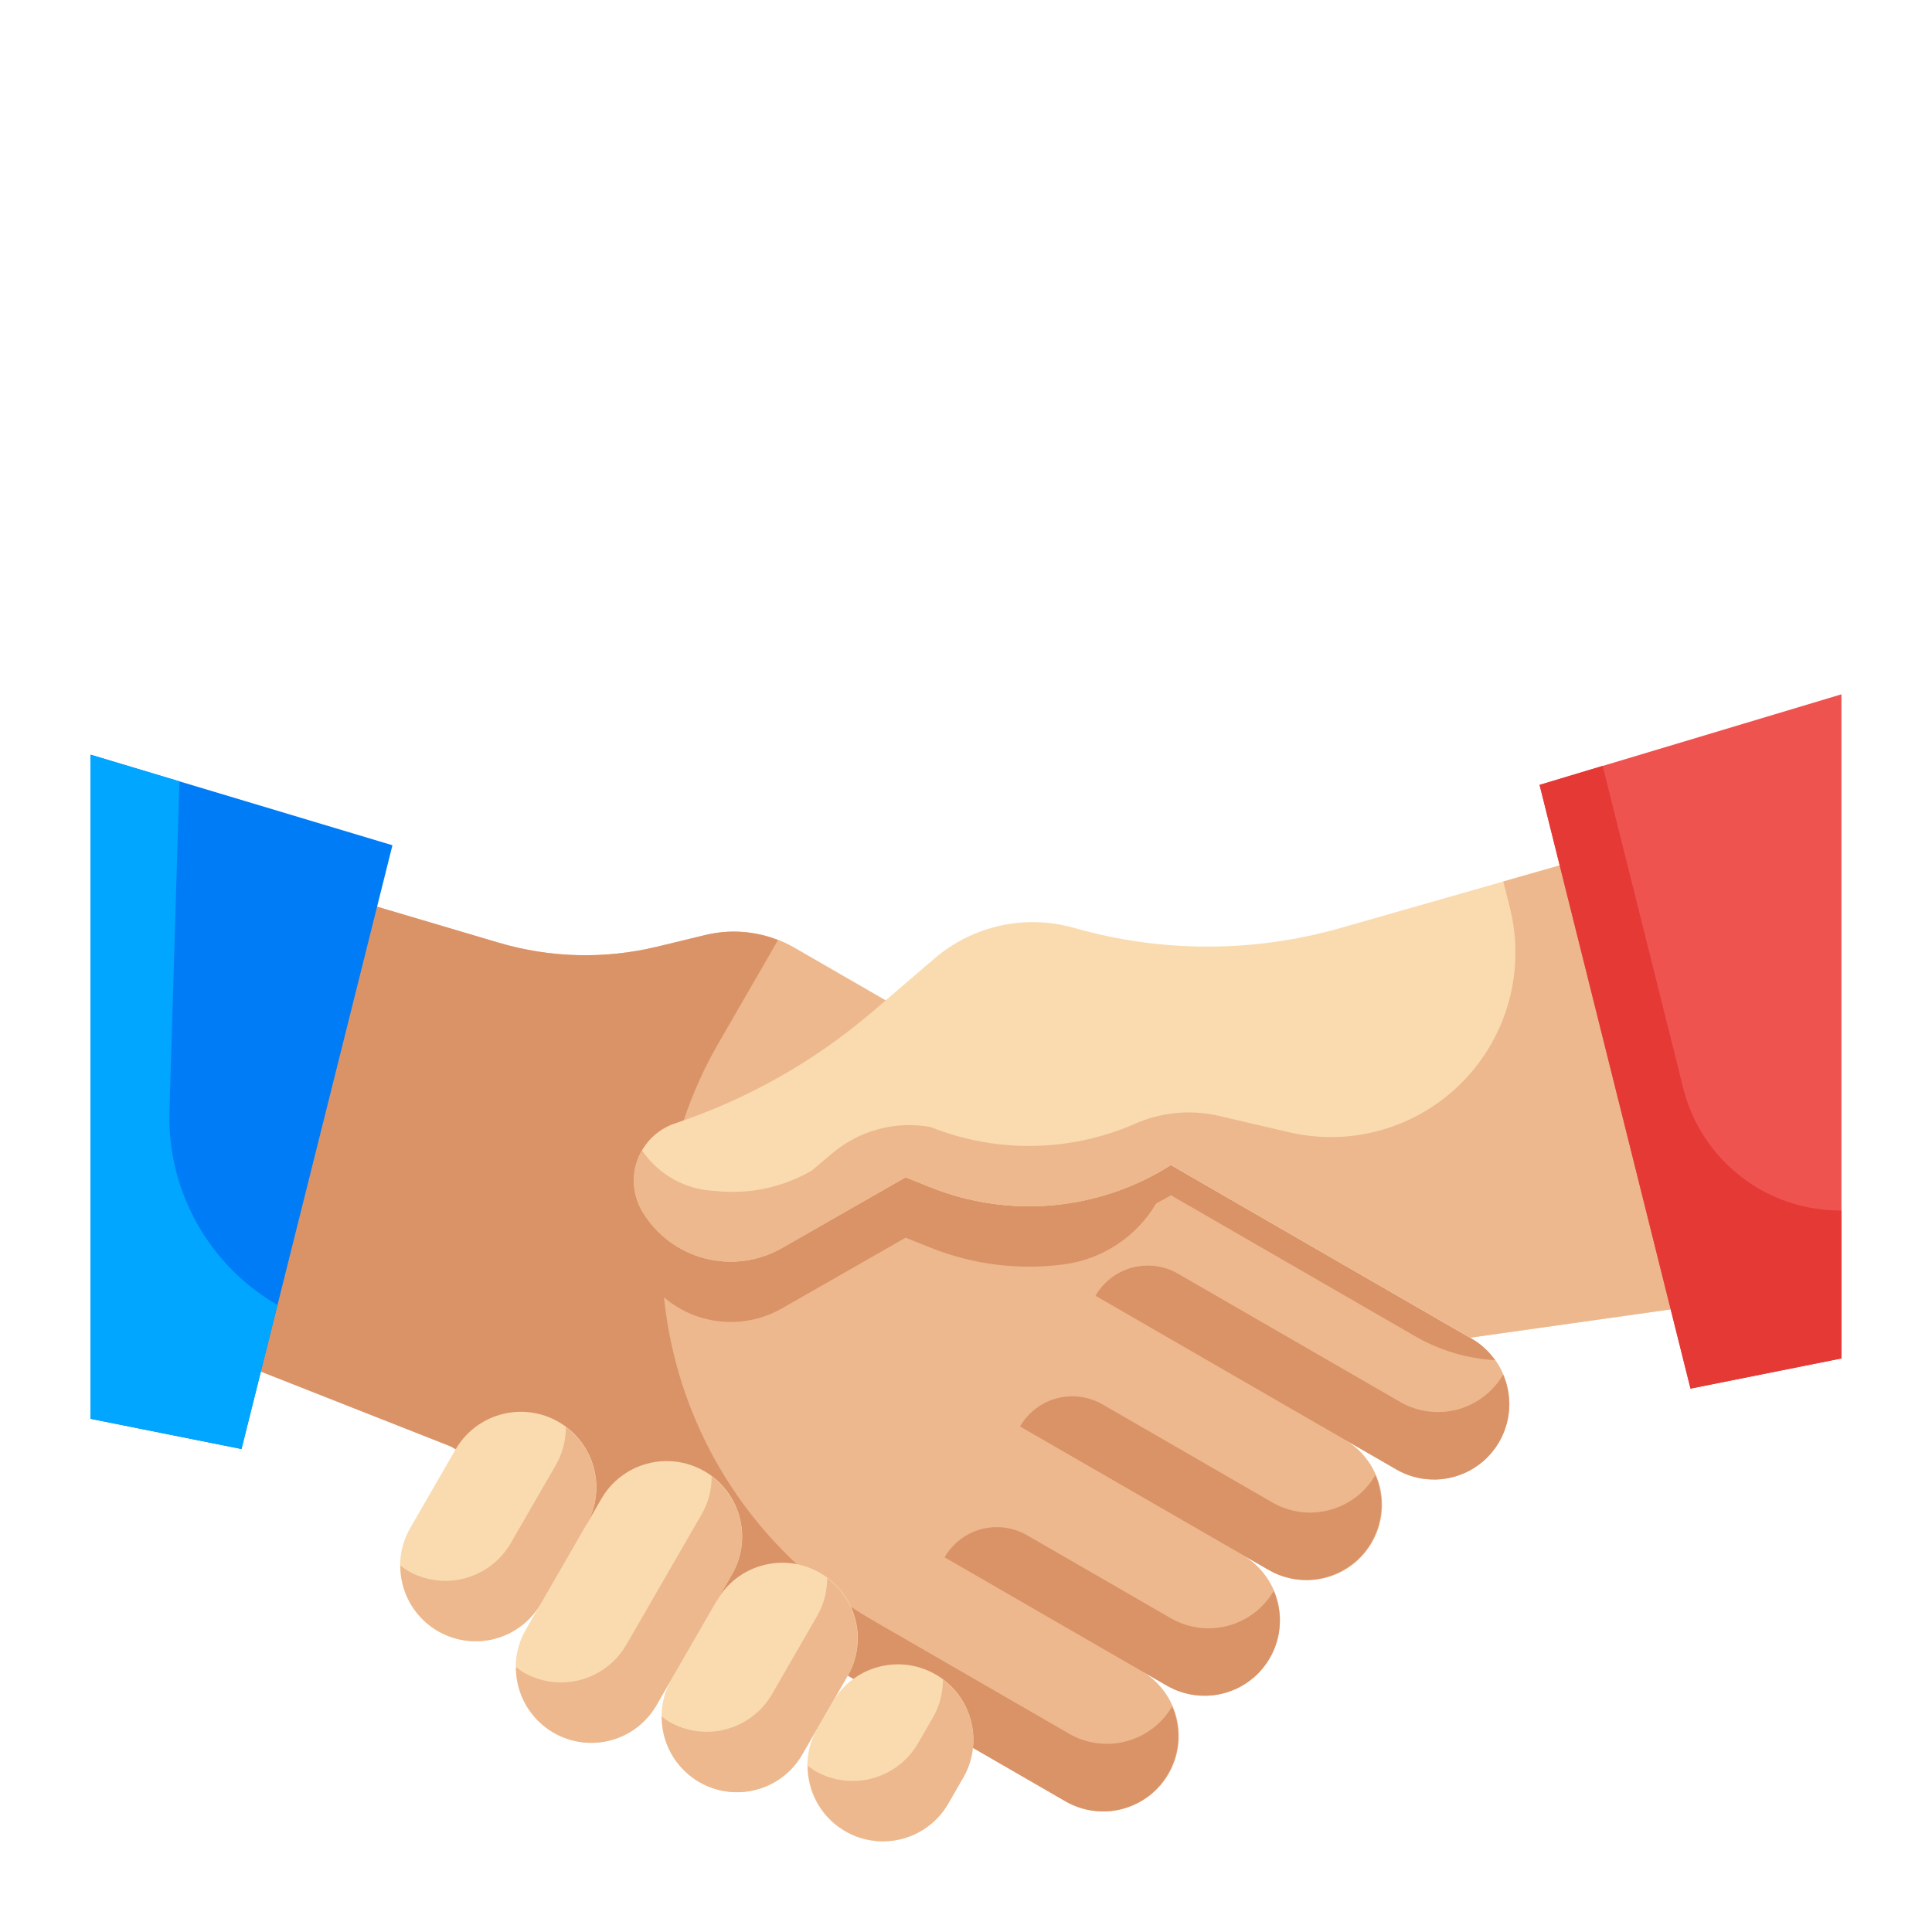
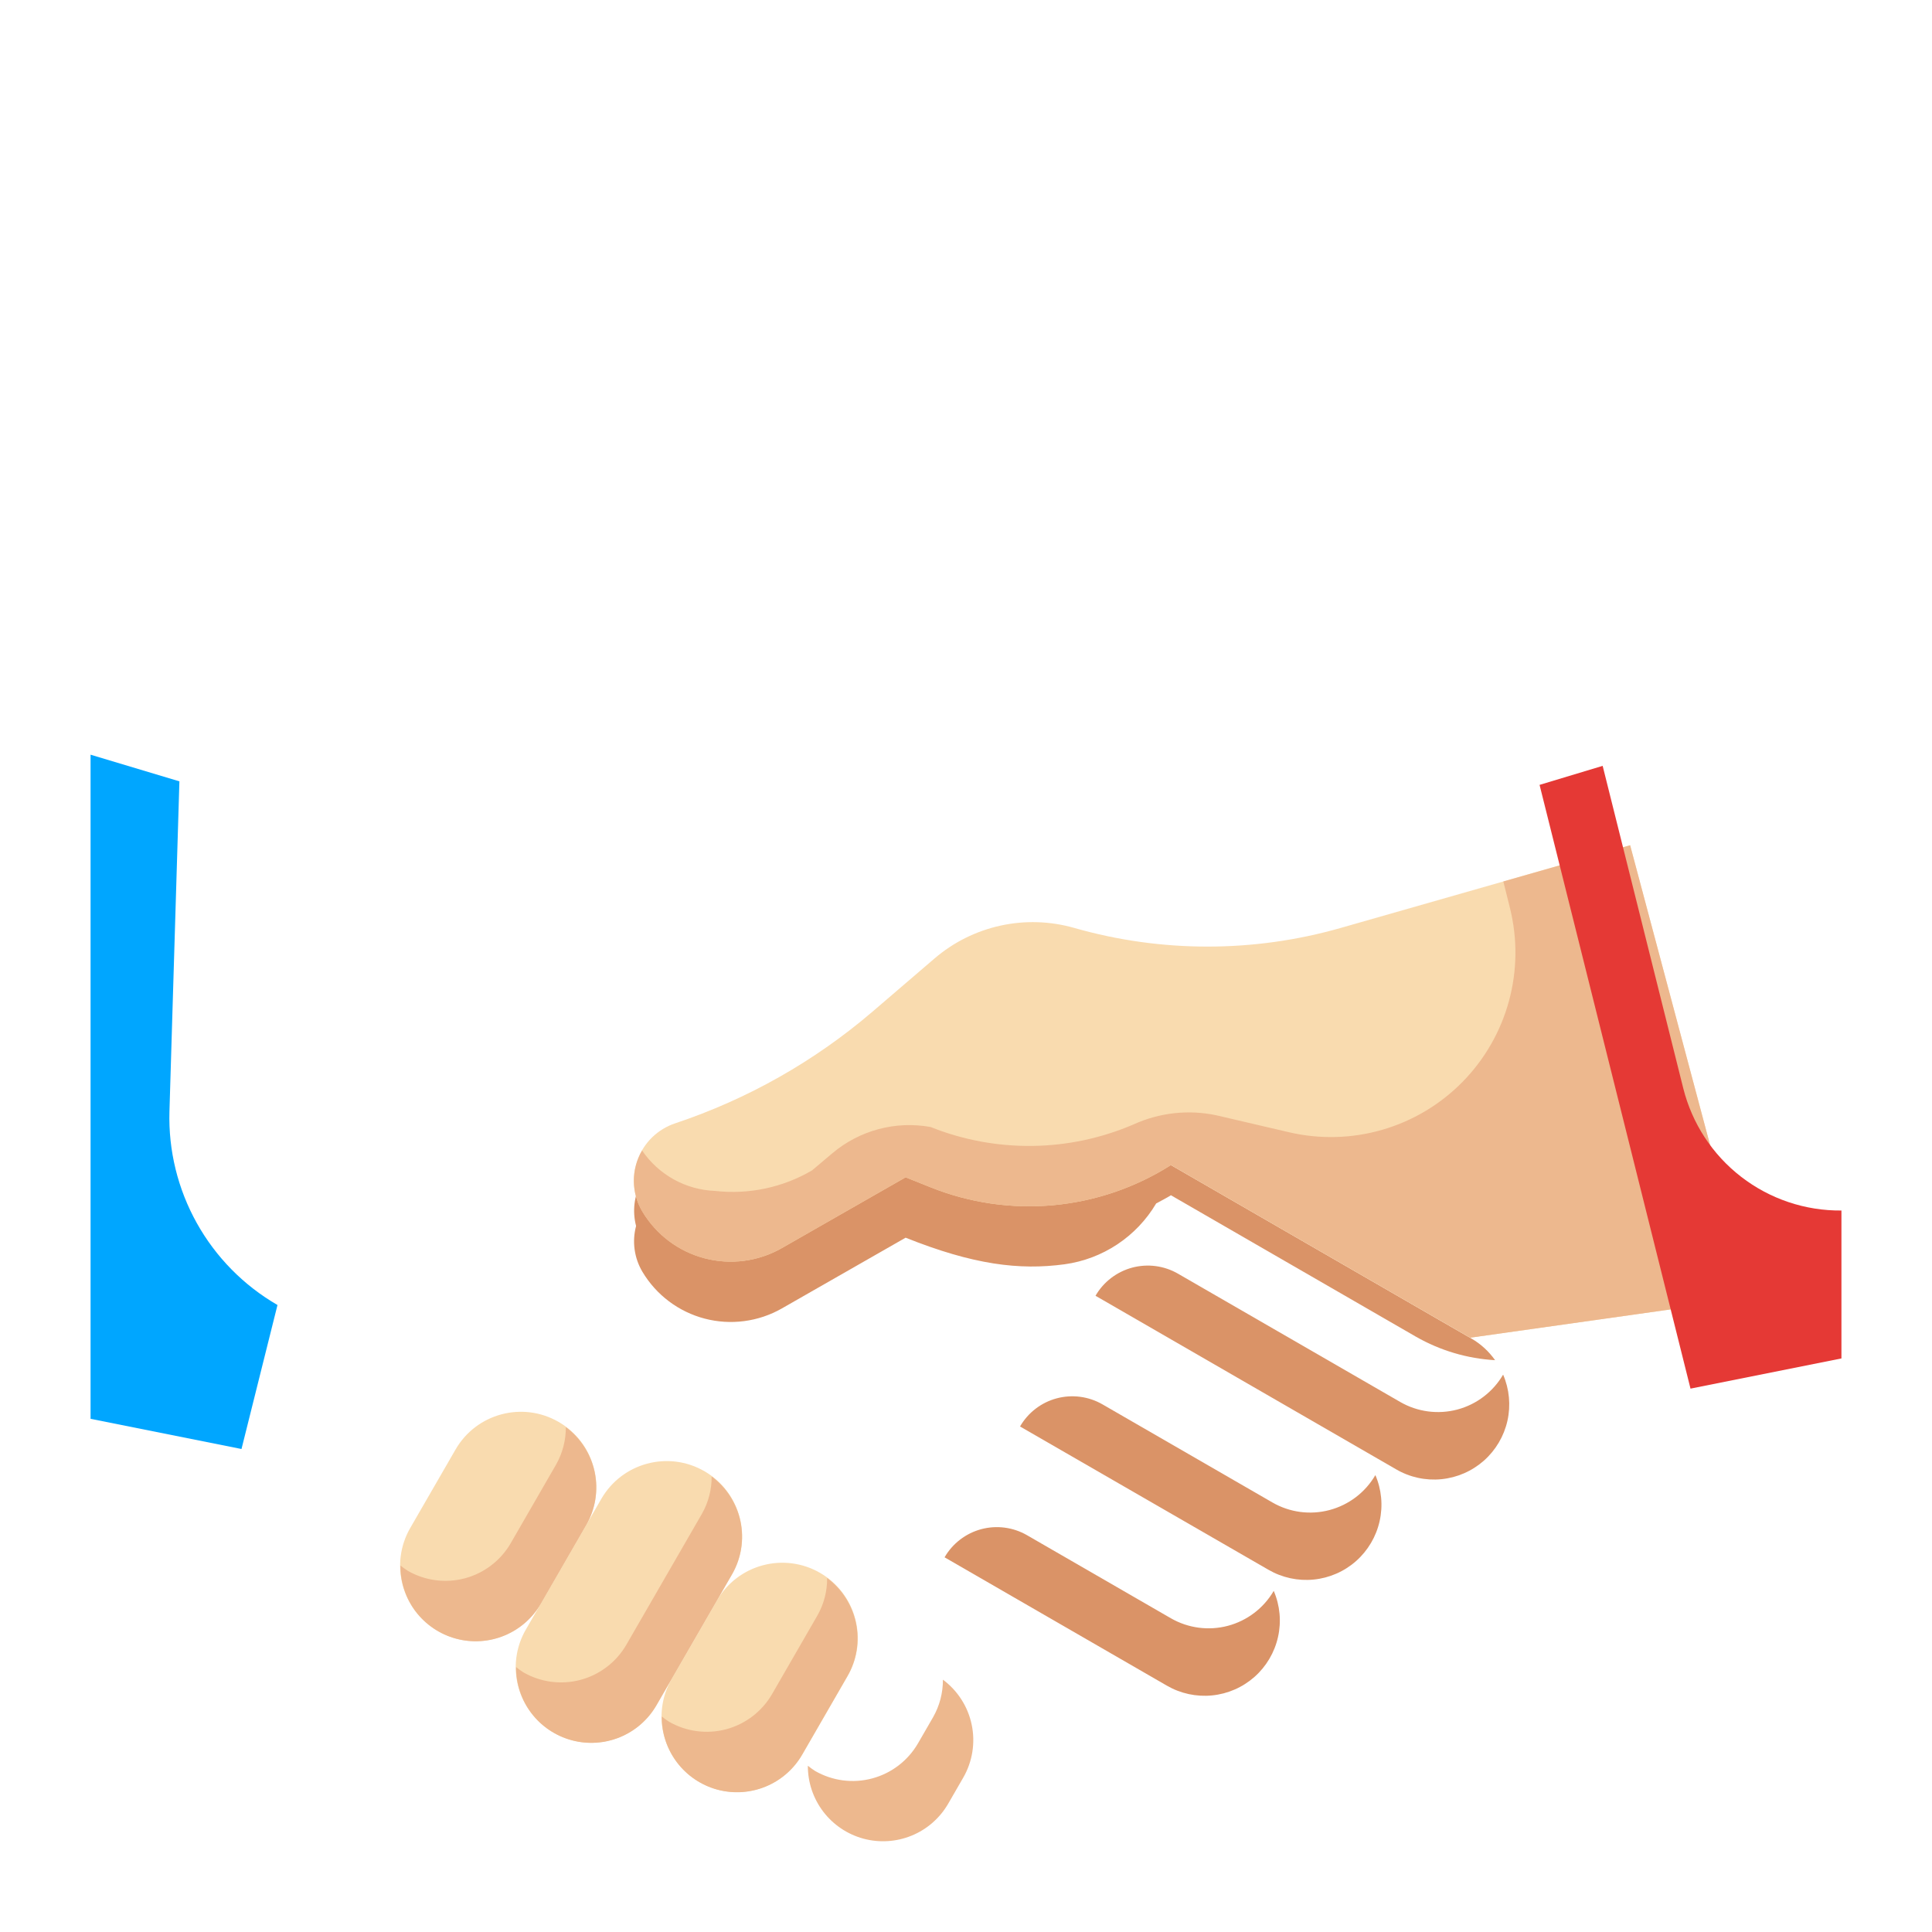
<svg xmlns="http://www.w3.org/2000/svg" width="64" height="64" viewBox="0 0 64 64" fill="none">
-   <path d="M49.665 47.759C49.996 47.185 50.086 46.502 49.915 45.862C49.743 45.222 49.324 44.675 48.75 44.344L26.319 31.394C25.43 30.881 24.377 30.729 23.379 30.97L21.768 31.36C20.035 31.779 18.222 31.733 16.512 31.226L9 29L5 44L14.934 47.915L35.285 59.665C35.569 59.832 35.884 59.941 36.211 59.985C36.537 60.03 36.87 60.01 37.188 59.925C37.507 59.841 37.806 59.694 38.068 59.494C38.33 59.294 38.55 59.044 38.714 58.758C38.879 58.473 38.986 58.157 39.029 57.831C39.071 57.504 39.048 57.171 38.962 56.853C38.876 56.535 38.727 56.237 38.525 55.977C38.323 55.716 38.072 55.498 37.785 55.335L38.651 55.835C39.225 56.166 39.908 56.256 40.548 56.085C41.189 55.913 41.735 55.494 42.066 54.919C42.398 54.345 42.488 53.663 42.316 53.022C42.144 52.382 41.725 51.836 41.151 51.504L42.018 52.004C42.302 52.171 42.617 52.28 42.944 52.324C43.27 52.369 43.603 52.349 43.921 52.264C44.24 52.18 44.539 52.033 44.801 51.833C45.063 51.633 45.283 51.383 45.447 51.097C45.612 50.812 45.719 50.496 45.761 50.169C45.804 49.843 45.781 49.511 45.695 49.192C45.609 48.874 45.46 48.576 45.258 48.316C45.056 48.055 44.805 47.837 44.518 47.674L46.25 48.674C46.824 49.005 47.507 49.095 48.147 48.924C48.787 48.752 49.334 48.333 49.665 47.759Z" fill="#EDB88E" id="id_101" />
  <path d="M49.793 45.536C49.46 46.107 48.914 46.523 48.276 46.693C47.637 46.862 46.957 46.772 46.384 46.442L39.022 42.192C38.563 41.927 38.017 41.855 37.504 41.992C36.992 42.13 36.555 42.465 36.29 42.924L46.25 48.674C46.703 48.938 47.228 49.052 47.75 49C48.271 48.948 48.763 48.733 49.156 48.386C49.548 48.038 49.821 47.576 49.936 47.064C50.05 46.552 50 46.018 49.793 45.536V45.536Z" fill="#DA9367" id="id_102" />
  <path d="M45.56 48.866C45.227 49.437 44.682 49.852 44.043 50.022C43.404 50.192 42.724 50.102 42.152 49.772L36.522 46.522C36.063 46.257 35.517 46.185 35.004 46.322C34.492 46.459 34.055 46.795 33.79 47.254L42.018 52C42.471 52.263 42.996 52.377 43.517 52.325C44.039 52.273 44.531 52.058 44.923 51.711C45.315 51.363 45.588 50.901 45.702 50.389C45.817 49.878 45.767 49.343 45.56 48.862V48.866Z" fill="#DA9367" id="id_103" />
  <path d="M42.194 52.7C41.861 53.271 41.315 53.687 40.676 53.857C40.038 54.026 39.358 53.936 38.785 53.606L34.022 50.856C33.563 50.591 33.017 50.519 32.504 50.656C31.992 50.794 31.555 51.129 31.29 51.588L38.652 55.838C39.105 56.101 39.63 56.215 40.151 56.163C40.673 56.111 41.164 55.896 41.557 55.549C41.949 55.201 42.222 54.739 42.336 54.227C42.451 53.716 42.401 53.181 42.194 52.7V52.7Z" fill="#DA9367" id="id_104" />
-   <path d="M38.828 56.526C38.495 57.097 37.95 57.513 37.311 57.683C36.672 57.853 35.992 57.763 35.419 57.433L28.924 53.683C27.332 52.764 25.936 51.54 24.817 50.081C23.698 48.623 22.877 46.958 22.401 45.182C21.925 43.406 21.804 41.554 22.044 39.731C22.284 37.908 22.881 36.15 23.8 34.558L25.771 31.144C25.011 30.842 24.175 30.781 23.379 30.97L21.768 31.36C20.035 31.779 18.222 31.733 16.512 31.226L9 29L5 44L14.934 47.915L35.285 59.665C35.738 59.929 36.263 60.043 36.785 59.992C37.307 59.94 37.799 59.725 38.192 59.377C38.584 59.029 38.857 58.566 38.971 58.054C39.086 57.543 39.035 57.008 38.828 56.526V56.526Z" fill="#DA9367" id="id_105" />
-   <path d="M30.036 33.54L28.909 34.507C26.988 36.153 24.765 37.411 22.365 38.212C21.886 38.374 21.486 38.712 21.246 39.157C21.006 39.603 20.943 40.123 21.071 40.612C21.003 40.867 20.986 41.133 21.023 41.394C21.059 41.655 21.148 41.907 21.283 42.133C21.741 42.899 22.481 43.455 23.344 43.681C24.207 43.907 25.125 43.786 25.9 43.344L30 41L30.832 41.333C32.238 41.895 33.766 42.084 35.266 41.881C35.891 41.795 36.489 41.569 37.014 41.22C37.539 40.871 37.979 40.408 38.3 39.865C38.463 39.775 38.63 39.695 38.788 39.594L46.907 44.281C47.709 44.739 48.605 45.005 49.527 45.058C49.321 44.767 49.056 44.523 48.748 44.344L30.036 33.54Z" fill="#DA9367" id="id_106" />
-   <path d="M3 25L13 28L8 48L3 47V25Z" fill="#007cf7" id="id_107" />
+   <path d="M30.036 33.54L28.909 34.507C26.988 36.153 24.765 37.411 22.365 38.212C21.886 38.374 21.486 38.712 21.246 39.157C21.006 39.603 20.943 40.123 21.071 40.612C21.003 40.867 20.986 41.133 21.023 41.394C21.059 41.655 21.148 41.907 21.283 42.133C21.741 42.899 22.481 43.455 23.344 43.681C24.207 43.907 25.125 43.786 25.9 43.344L30 41C32.238 41.895 33.766 42.084 35.266 41.881C35.891 41.795 36.489 41.569 37.014 41.22C37.539 40.871 37.979 40.408 38.3 39.865C38.463 39.775 38.63 39.695 38.788 39.594L46.907 44.281C47.709 44.739 48.605 45.005 49.527 45.058C49.321 44.767 49.056 44.523 48.748 44.344L30.036 33.54Z" fill="#DA9367" id="id_106" />
  <path d="M5.613 36.819L5.943 25.883L3 25V47L8 48L9.192 43.23C8.073 42.583 7.15 41.646 6.52 40.517C5.89 39.389 5.576 38.111 5.613 36.819V36.819Z" fill="#00a6ff" id="id_108" />
  <path d="M19.42 50.518C20.111 49.322 19.701 47.793 18.505 47.103C17.309 46.412 15.78 46.822 15.09 48.018L13.59 50.616C12.9 51.812 13.309 53.341 14.505 54.031C15.701 54.721 17.23 54.312 17.92 53.116L19.42 50.518Z" fill="#F9DBAF" id="id_109" />
  <path d="M24.25 52.151C24.94 50.955 24.53 49.426 23.335 48.736C22.139 48.045 20.61 48.455 19.92 49.651L17.42 53.98C16.729 55.176 17.139 56.705 18.335 57.395C19.53 58.086 21.059 57.676 21.75 56.48L24.25 52.151Z" fill="#F9DBAF" id="id_110" />
  <path d="M28.08 55.518C28.77 54.322 28.361 52.793 27.165 52.103C25.969 51.413 24.44 51.822 23.75 53.018L22.25 55.616C21.56 56.812 21.969 58.341 23.165 59.031C24.361 59.721 25.89 59.312 26.58 58.116L28.08 55.518Z" fill="#F9DBAF" id="id_111" />
-   <path d="M31.91 58.884C32.6 57.688 32.191 56.159 30.995 55.469C29.799 54.779 28.27 55.188 27.58 56.384L27.08 57.25C26.39 58.446 26.799 59.975 27.995 60.665C29.191 61.355 30.72 60.946 31.41 59.75L31.91 58.884Z" fill="#F9DBAF" id="id_112" />
  <path d="M18.744 47.275C18.747 47.711 18.635 48.139 18.42 48.518L16.92 51.118C16.588 51.692 16.042 52.111 15.402 52.283C14.762 52.454 14.079 52.364 13.505 52.033C13.422 51.98 13.342 51.922 13.265 51.86C13.261 52.411 13.44 52.947 13.773 53.386C14.107 53.824 14.576 54.14 15.108 54.283C15.639 54.427 16.203 54.391 16.712 54.18C17.221 53.969 17.646 53.596 17.92 53.118L19.42 50.518C19.724 49.989 19.823 49.366 19.699 48.768C19.574 48.17 19.235 47.639 18.744 47.275V47.275Z" fill="#EDB88E" id="id_113" />
  <path d="M23.574 48.909C23.578 49.344 23.466 49.773 23.25 50.151L20.75 54.482C20.419 55.056 19.872 55.475 19.232 55.647C18.592 55.818 17.909 55.728 17.335 55.397C17.252 55.344 17.172 55.286 17.096 55.224C17.092 55.775 17.27 56.312 17.604 56.75C17.937 57.189 18.406 57.505 18.938 57.648C19.469 57.792 20.034 57.756 20.543 57.545C21.052 57.334 21.476 56.96 21.75 56.482L24.25 52.151C24.554 51.622 24.653 50.999 24.529 50.401C24.404 49.804 24.064 49.273 23.574 48.909V48.909Z" fill="#EDB88E" id="id_114" />
  <path d="M27.4 52.275C27.404 52.711 27.292 53.14 27.076 53.518L25.576 56.118C25.244 56.692 24.698 57.111 24.058 57.283C23.418 57.454 22.735 57.364 22.161 57.033C22.078 56.98 21.998 56.922 21.922 56.86C21.918 57.411 22.096 57.947 22.43 58.386C22.763 58.825 23.232 59.141 23.764 59.285C24.296 59.428 24.86 59.392 25.369 59.181C25.878 58.97 26.302 58.596 26.576 58.118L28.076 55.518C28.38 54.989 28.48 54.366 28.355 53.768C28.23 53.17 27.89 52.639 27.4 52.275V52.275Z" fill="#EDB88E" id="id_115" />
  <path d="M31.235 55.641C31.238 56.077 31.126 56.505 30.91 56.884L30.41 57.75C30.078 58.323 29.533 58.741 28.894 58.912C28.255 59.084 27.574 58.995 27 58.665C26.917 58.612 26.837 58.554 26.761 58.492C26.759 59.041 26.938 59.576 27.271 60.013C27.604 60.45 28.072 60.764 28.602 60.908C29.132 61.051 29.695 61.015 30.203 60.806C30.711 60.597 31.135 60.225 31.41 59.75L31.91 58.884C32.214 58.355 32.314 57.732 32.189 57.134C32.065 56.536 31.725 56.005 31.235 55.641V55.641Z" fill="#EDB88E" id="id_116" />
  <path d="M38.79 38.594L48.7 44.313L58 43L54 28L44.414 30.739C41.529 31.563 38.471 31.563 35.586 30.739C34.791 30.512 33.952 30.485 33.145 30.662C32.337 30.838 31.586 31.212 30.958 31.75L28.909 33.507C26.988 35.153 24.765 36.411 22.365 37.212C22.081 37.307 21.822 37.464 21.607 37.672C21.392 37.881 21.226 38.135 21.122 38.416C21.018 38.696 20.979 38.997 21.007 39.295C21.035 39.593 21.129 39.881 21.283 40.138V40.138C21.742 40.903 22.482 41.458 23.345 41.683C24.209 41.909 25.126 41.787 25.9 41.344L30 39L30.832 39.333C32.122 39.849 33.517 40.051 34.9 39.923C36.284 39.794 37.617 39.339 38.79 38.594V38.594Z" fill="#F9DBAF" id="id_117" />
  <path d="M54 28L49.8 29.2L50.018 30.074C50.272 31.09 50.261 32.154 49.985 33.164C49.709 34.175 49.179 35.097 48.444 35.843C47.709 36.59 46.795 37.135 45.789 37.426C44.784 37.717 43.72 37.745 42.7 37.507L40.3 36.947C39.376 36.75 38.413 36.855 37.553 37.247C36.493 37.703 35.353 37.946 34.2 37.96C33.046 37.975 31.9 37.763 30.829 37.334C30.256 37.23 29.667 37.253 29.104 37.404C28.542 37.554 28.019 37.826 27.574 38.202L26.901 38.77C25.932 39.338 24.805 39.577 23.689 39.451C23.209 39.433 22.74 39.302 22.32 39.07C21.9 38.837 21.54 38.509 21.27 38.112C21.09 38.42 20.995 38.77 20.997 39.127C20.999 39.483 21.097 39.833 21.28 40.139C21.739 40.905 22.48 41.46 23.344 41.685C24.208 41.91 25.125 41.788 25.9 41.344L30 39L30.832 39.333C32.122 39.849 33.517 40.051 34.9 39.923C36.284 39.794 37.617 39.339 38.79 38.594L48.7 44.313L58 43L54 28Z" fill="#EDB88E" id="id_118" />
-   <path d="M61 23L51 26L56 46L61 45V23Z" fill="#EF5350" id="id_119" />
  <path d="M61 40.1V45L56 46L51 26L53.09 25.37L55.76 36.05C56.052 37.215 56.727 38.249 57.678 38.983C58.629 39.718 59.799 40.111 61 40.1Z" fill="#E53935" id="id_120" />
</svg>